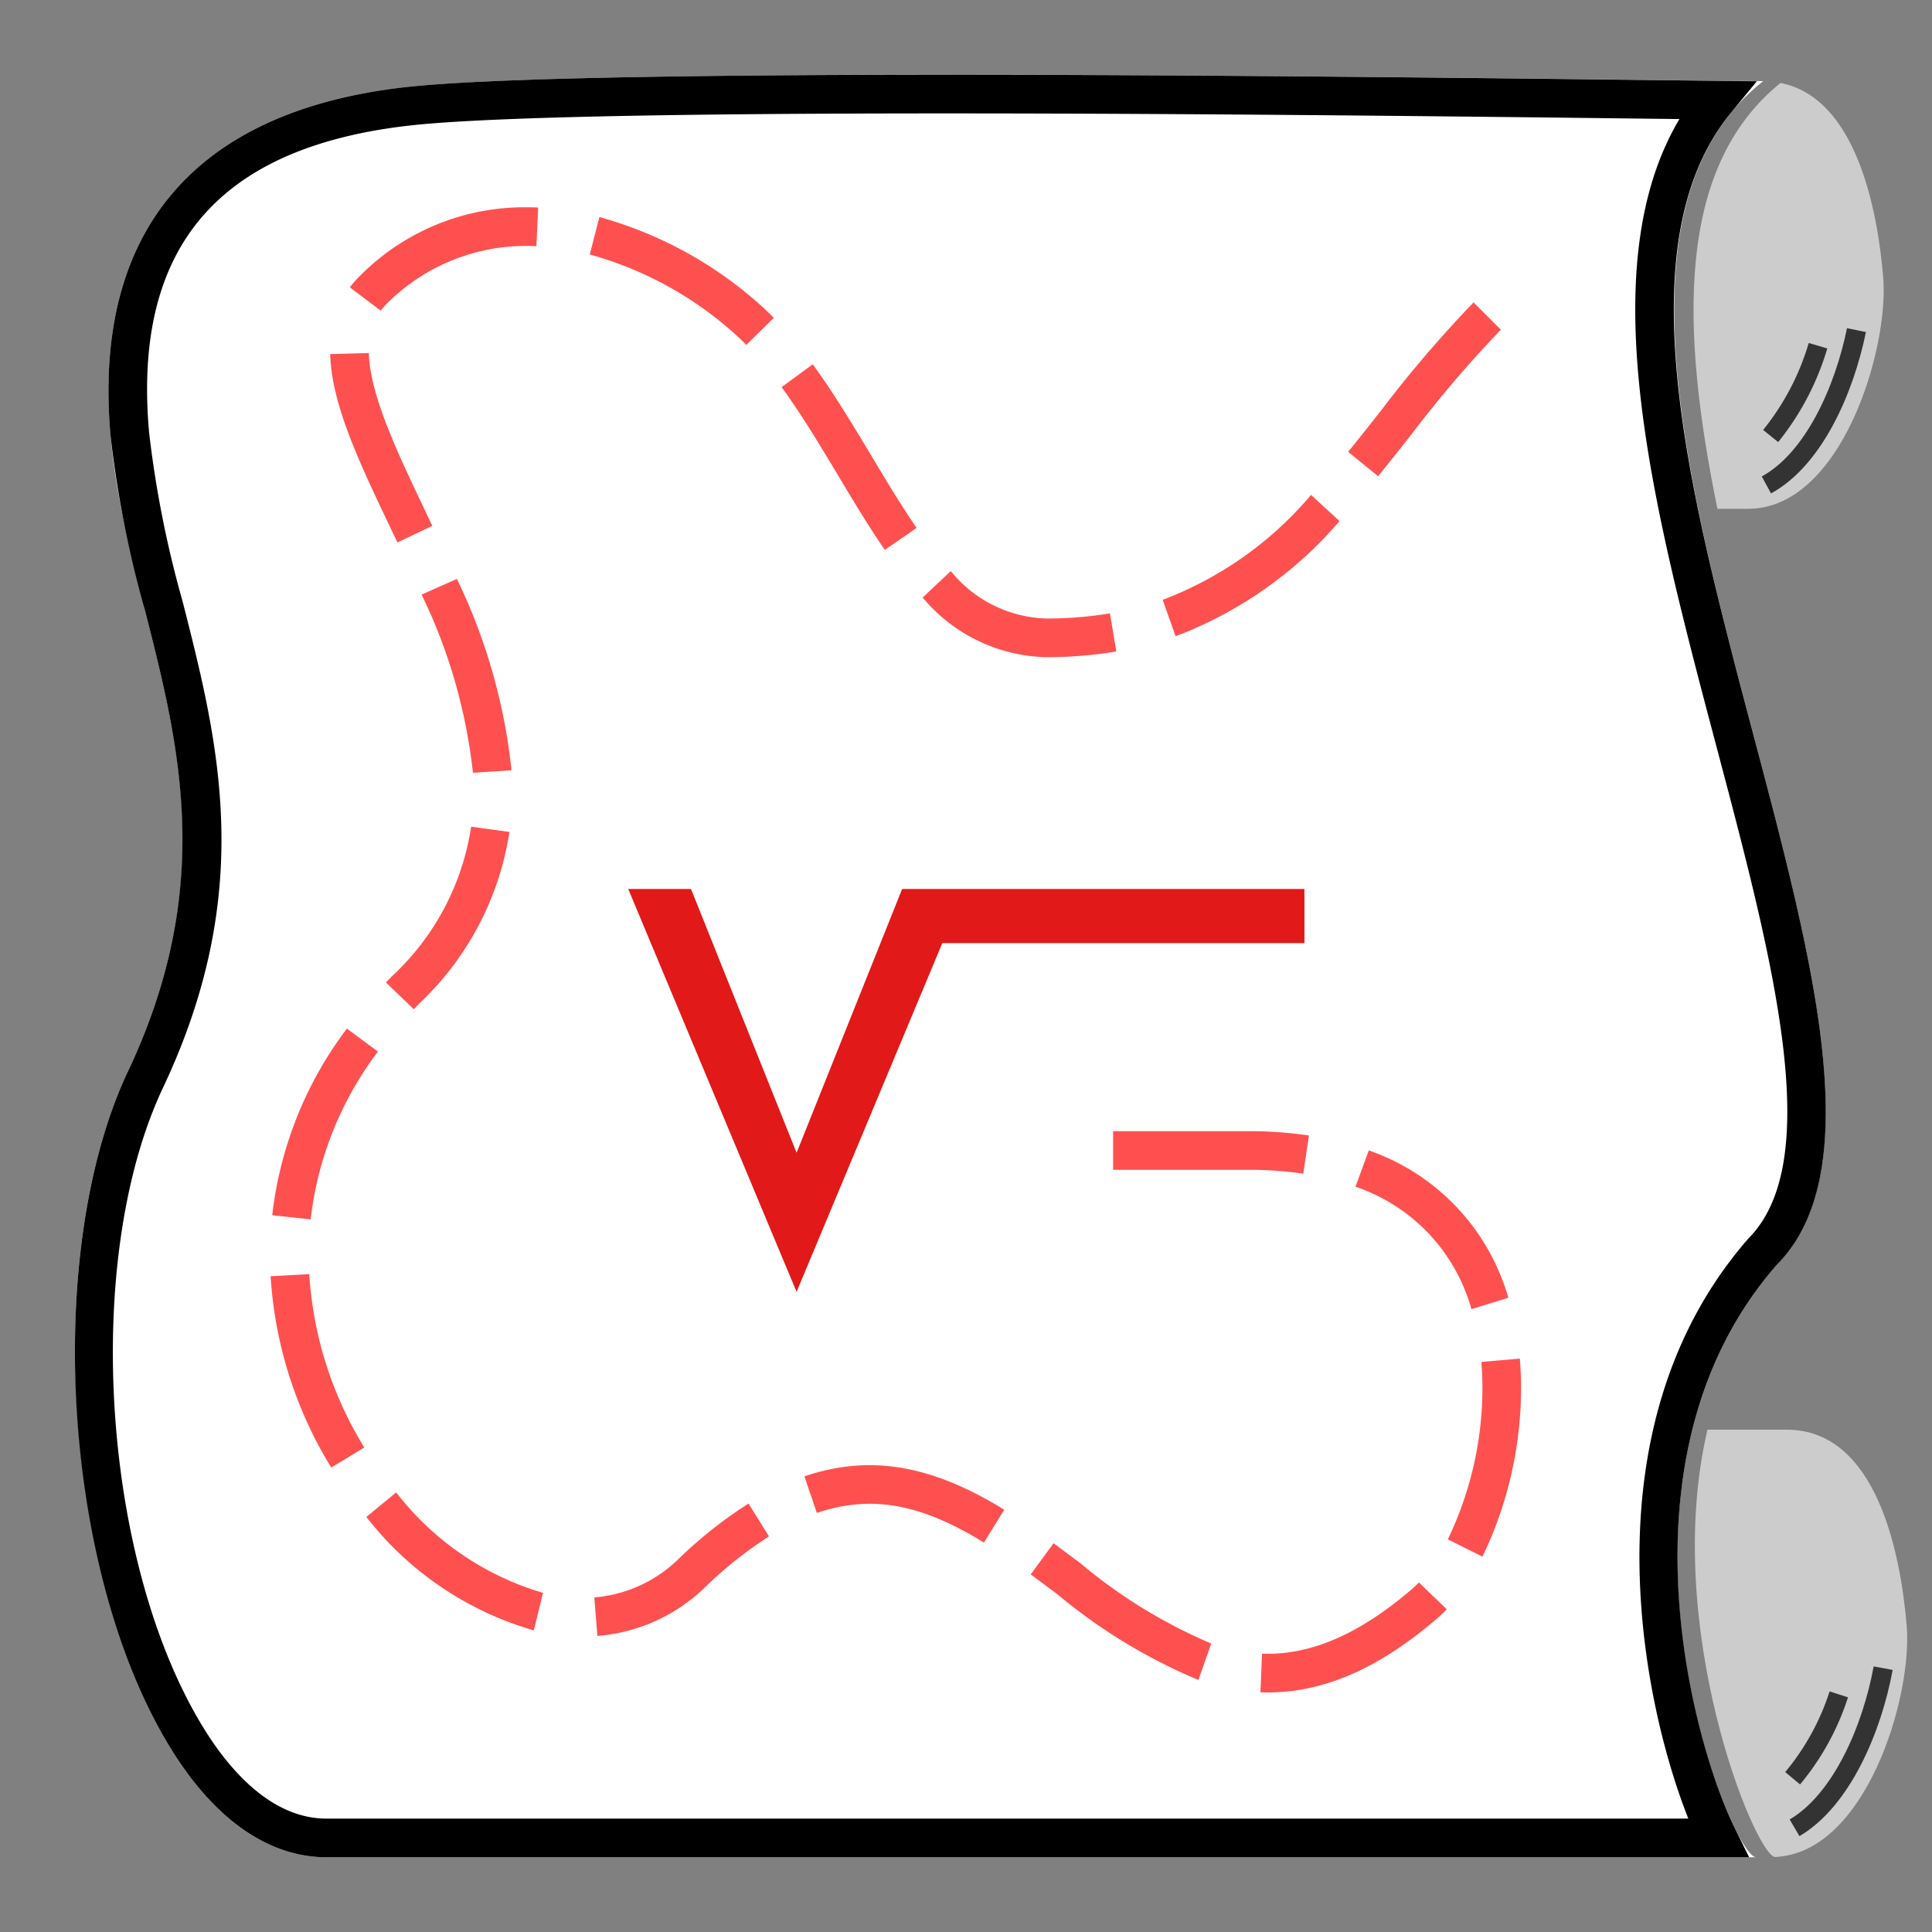
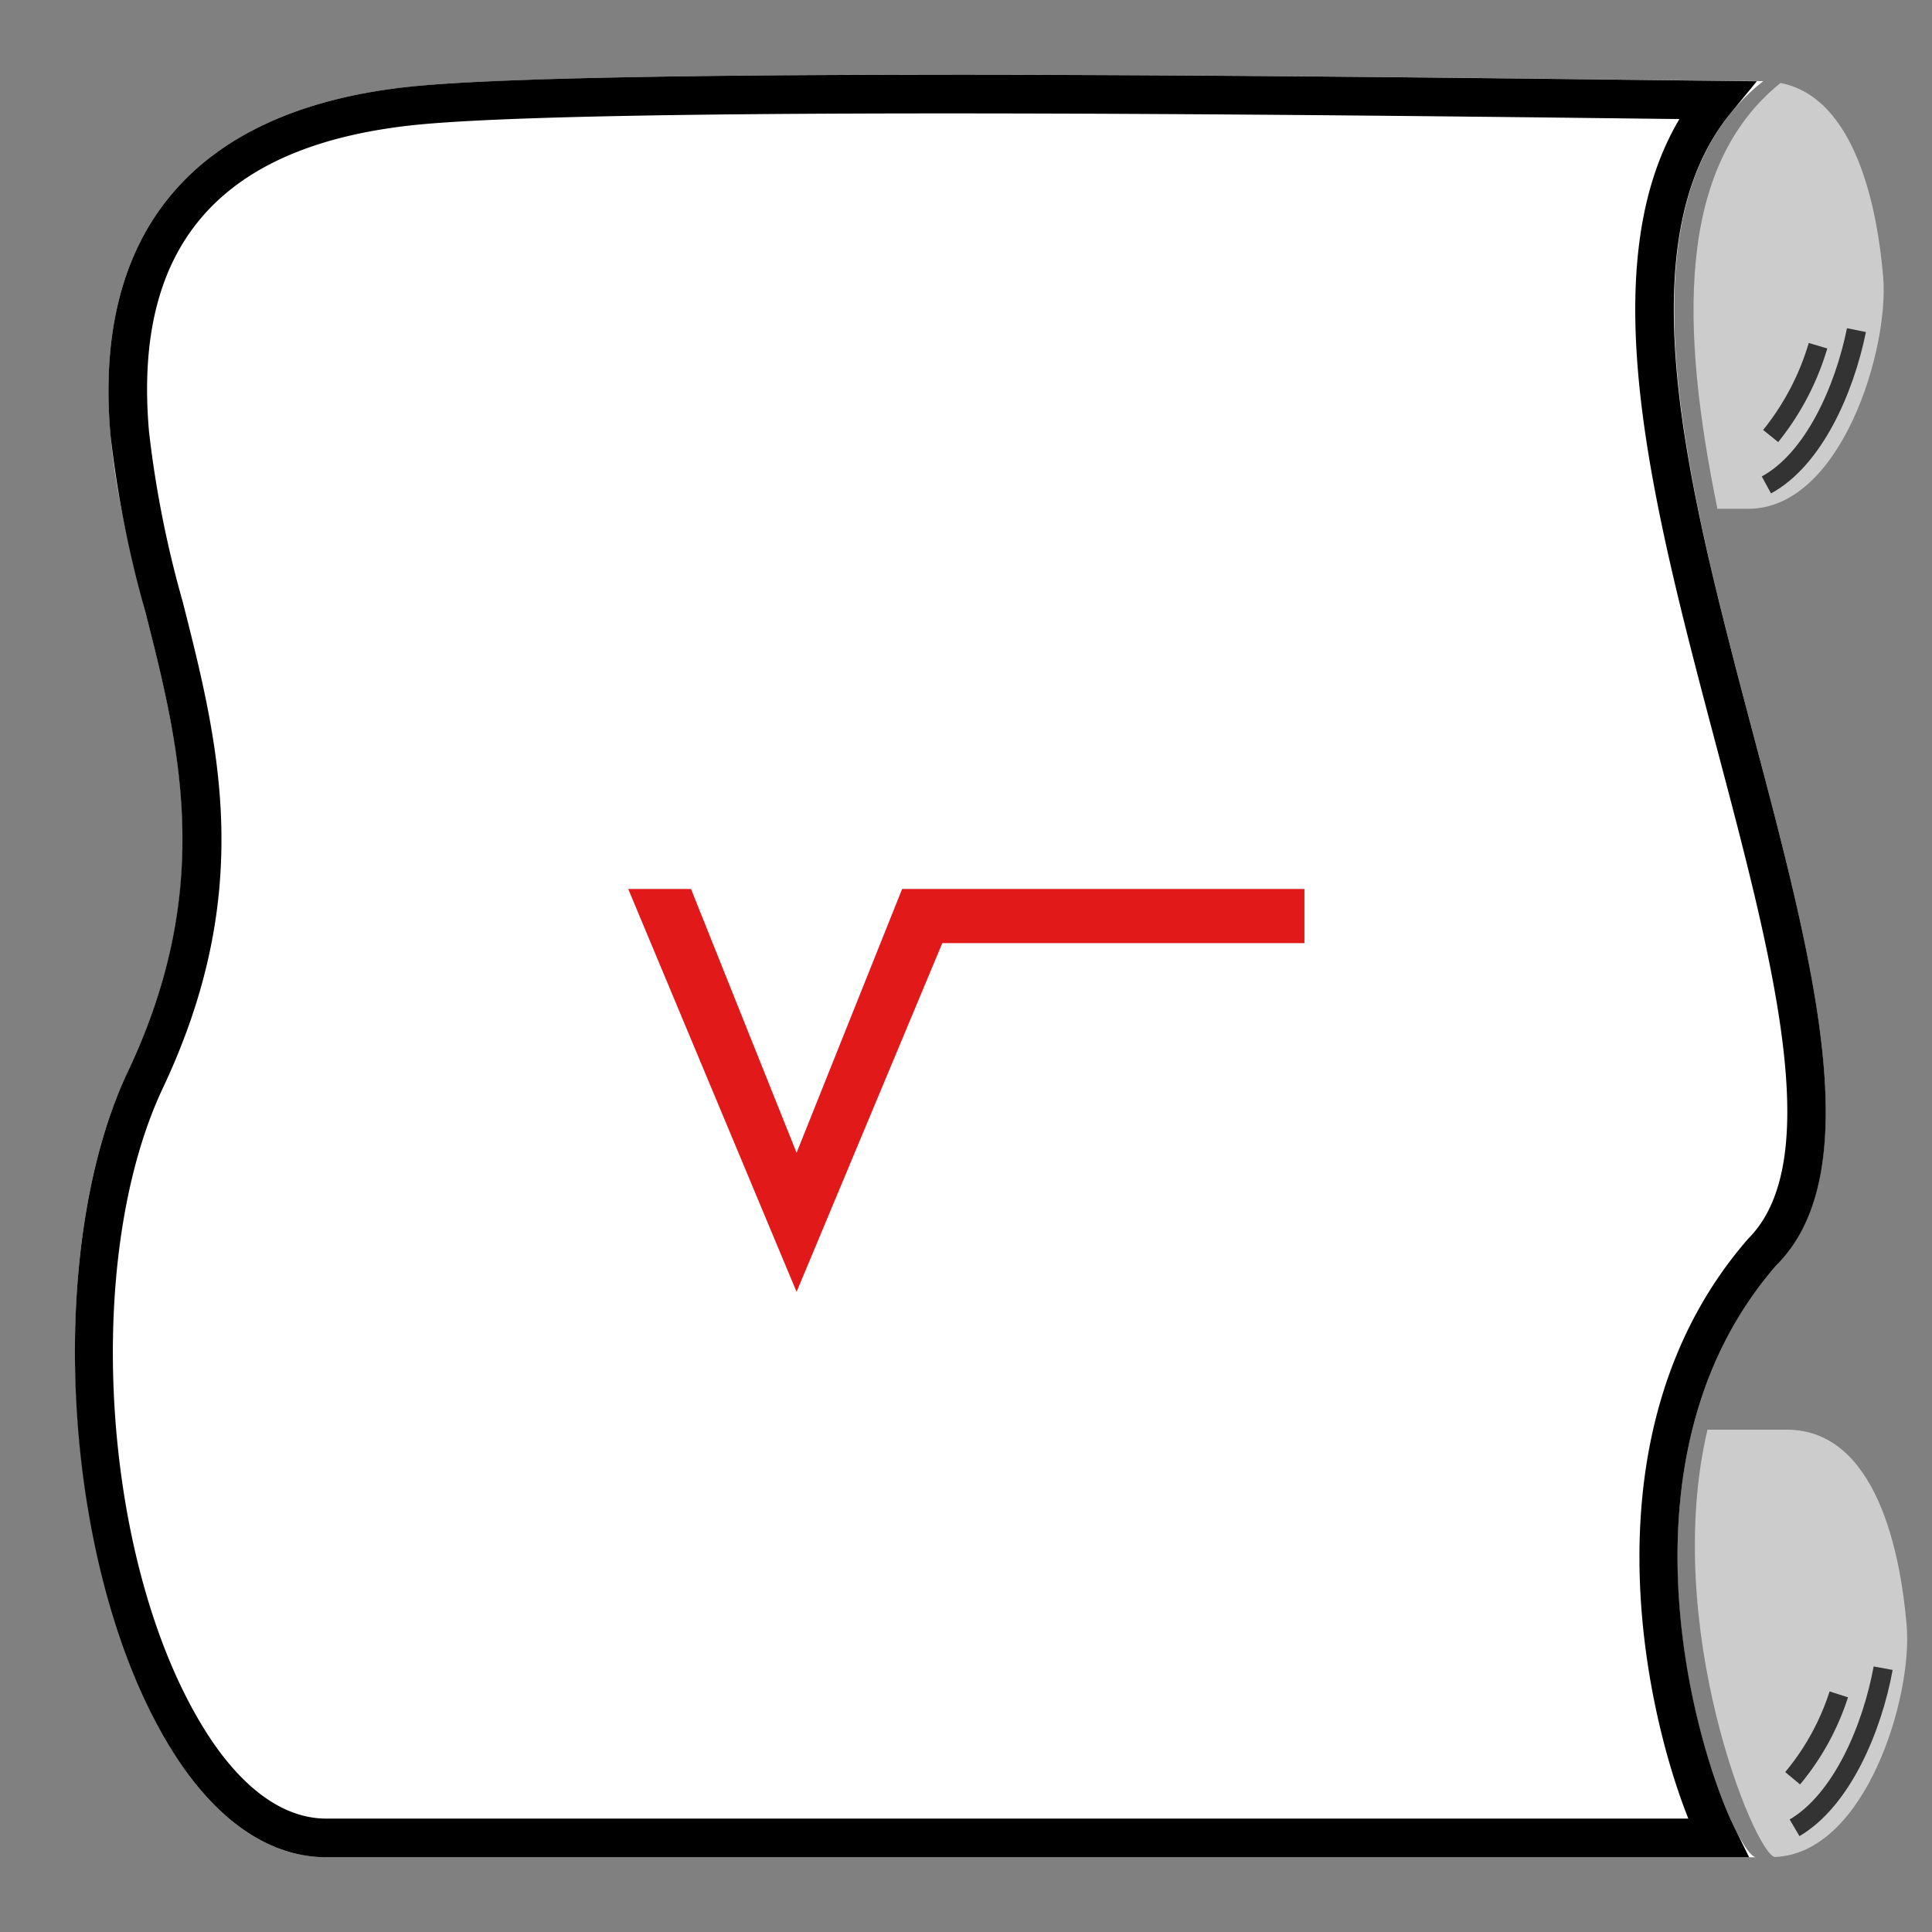
<svg xmlns="http://www.w3.org/2000/svg" width="100" height="100" viewBox="0 0 100 100">
  <rect x="0" y="0" width="100" height="100" fill="#808080" stroke="none" />
  <defs>
    <style>
      .a {
        fill: #ccc;
      }

      .b {
        fill: none;
        stroke: #333;
        stroke-miterlimit: 10;
      }

      .c {
        fill: #fff;
      }

      .d {
        fill: #e11919;
      }

      .e {
        fill: #ff5050;
      }
    </style>
  </defs>
  <title>Geschiedenis-map-Inprove</title>
  <g>
    <path class="a" d="M98.69,84.148C98.379,80.421,97.137,74,92.479,74h-4.1C86,84.145,90.8,95.92,91.862,96.118,96.568,95.934,99,87.832,98.69,84.148Z" />
    <path class="a" d="M88.893,26.335h1.593c4.814,0,7.3-8.261,6.988-11.988-0.29-3.475-1.392-9.284-5.316-10.053C86.717,8.69,87,17.065,88.893,26.335Z" />
  </g>
  <g>
    <path class="b" d="M92.886,94.607c2.451-1.441,4.015-5.15,4.586-8.262" />
    <path class="b" d="M92.787,92.042A13,13,0,0,0,95.176,87.7" />
    <path class="b" d="M91.428,25.1c2.444-1.33,4.031-4.91,4.662-8.013" />
    <path class="b" d="M91.649,22.568A13.557,13.557,0,0,0,94.1,17.894" />
  </g>
  <path class="c" d="M90.891,96.13H16.9C5.613,96.13.215,69.031,6.629,55.447s0.025-22.36-.907-32.919S10.07,5.758,20.94,4.516,86.6,4.2,91.263,4.2c-7.011,5.518-4.725,17.5-1.614,29.608,3.359,13.072,7.692,26.277,2.3,31.665C81.833,77.083,89.578,96.13,90.891,96.13Z" />
  <path d="M90.534,96.131H16.9c-2.939,0-5.678-1.87-7.921-5.408-5.7-9-6.822-25.811-2.353-35.275,4.512-9.557,2.668-16.81.886-23.824a56.657,56.657,0,0,1-1.792-9.095C4.792,11.988,10.055,5.76,20.939,4.516,24.69,4.087,34.146,3.87,49.047,3.87c13.43,0,28.168.176,36.086,0.271l5.8,0.066L89.607,5.82c-5.031,6.1-2.738,17.177.042,27.993,0.367,1.429.746,2.858,1.122,4.279,3.076,11.616,5.981,22.587,1.182,27.386-8.308,9.527-4.524,23.969-2.361,28.725,0.079,0.172.156,0.334,0.23,0.485ZM49.047,5.87c-14.825,0-24.206.213-27.881,0.632C11.273,7.633,6.874,12.817,7.714,22.353a55.129,55.129,0,0,0,1.738,8.776c1.87,7.358,3.8,14.966-1.015,25.172-4.224,8.944-3.159,24.841,2.233,33.352C11.966,91.7,14.1,94.131,16.9,94.131H87.388c-2.321-5.821-5.461-20.2,3.1-30.017,4.032-4.035,1.27-14.466-1.654-25.508-0.378-1.427-.758-2.862-1.126-4.295-2.689-10.468-4.917-21.194-.781-28.149l-1.821-.021C77.2,6.046,62.465,5.87,49.047,5.87Z" />
  <polygon class="d" points="67.517 46.014 49.944 46.014 47.945 46.014 46.694 46.014 41.231 59.668 35.767 46.014 32.517 46.014 41.231 66.866 48.773 48.817 67.517 48.817 67.517 46.014" />
-   <path class="e" d="M65.64,87.6c-0.133,0-.264,0-0.4-0.008l0.083-2c2.487,0.1,5.046-1,7.79-3.369,0.111-.1.221-0.2,0.33-0.314l1.442,1.385c-0.153.16-.309,0.309-0.464,0.443C71.417,86.337,68.543,87.6,65.64,87.6Zm-3.612-.646a28.6,28.6,0,0,1-7.288-4.427c-0.463-.347-0.926-0.694-1.391-1.035l1.182-1.613c0.471,0.345.94,0.7,1.41,1.049a26.769,26.769,0,0,0,6.752,4.14ZM30.921,84.675l-0.16-1.994a7.045,7.045,0,0,0,4.329-1.959,22.838,22.838,0,0,1,3.652-2.9l1.061,1.7a20.938,20.938,0,0,0-3.336,2.66A9.007,9.007,0,0,1,30.921,84.675Zm-3.292-.288a16.874,16.874,0,0,1-8.665-5.87l1.543-1.271a14.894,14.894,0,0,0,7.6,5.2Zm49.1-3.817-1.789-.895a18.082,18.082,0,0,0,1.79-7.823c0-.454-0.018-0.907-0.057-1.358l1.992-.172c0.044,0.508.065,1.02,0.065,1.53A20.156,20.156,0,0,1,76.733,80.569Zm-25.8-.726c-3.307-2.041-5.871-2.478-8.649-1.533l-0.643-1.895c3.337-1.132,6.527-.629,10.343,1.727ZM17.145,75.959a21.409,21.409,0,0,1-3.138-9.9l2-.109a19.405,19.405,0,0,0,2.849,8.972Zm59.015-8.2a9.333,9.333,0,0,0-6-6.335l0.687-1.879a11.387,11.387,0,0,1,7.225,7.63ZM16.079,63.114L14.091,62.9a19.7,19.7,0,0,1,3.864-9.66l1.608,1.189A17.718,17.718,0,0,0,16.079,63.114Zm51.375-2.365a19.417,19.417,0,0,0-2.606-.2H57.614v-2h7.247a21.363,21.363,0,0,1,2.889.224ZM21.417,52.238l-1.441-1.387q0.175-.182.356-0.363a13.241,13.241,0,0,0,4.054-7.7l1.981,0.273A15.376,15.376,0,0,1,21.745,51.9ZM24.479,40a28.057,28.057,0,0,0-2.657-9.224l1.828-.811a29.882,29.882,0,0,1,2.825,9.905Zm29.67-5.986a8.573,8.573,0,0,1-6.393-3.086l1.458-1.369a6.6,6.6,0,0,0,4.935,2.455,19.828,19.828,0,0,0,3.3-.266l0.333,1.973A21.935,21.935,0,0,1,54.148,34.014Zm6.7-1.082L60.18,31.047a18.76,18.76,0,0,0,7.68-5.43l1.473,1.354A20.9,20.9,0,0,1,60.847,32.932ZM45.8,28.462c-0.836-1.208-1.64-2.55-2.417-3.848-0.929-1.552-1.89-3.155-2.928-4.577l1.614-1.18c1.093,1.5,2.078,3.14,3.03,4.729,0.8,1.328,1.547,2.583,2.345,3.738Zm-25.229-.385-0.315-.661c-1.66-3.479-3.093-6.481-3.165-9.088l2-.055c0.06,2.183,1.474,5.145,2.97,8.28l0.316,0.664ZM71.329,24.65l-1.55-1.264c0.566-.694,1.123-1.4,1.682-2.108a63.259,63.259,0,0,1,4.81-5.626l1.414,1.414a61.721,61.721,0,0,0-4.654,5.451C72.465,23.234,71.9,23.949,71.329,24.65Zm-32.7-6.8q-0.16-.163-0.325-0.319a18.621,18.621,0,0,0-7.779-4.359l0.5-1.936a20.712,20.712,0,0,1,8.655,4.848c0.126,0.12.25,0.242,0.373,0.368ZM19.708,16.079l-1.6-1.205a5.345,5.345,0,0,1,.547-0.618,11.975,11.975,0,0,1,8.586-3.527c0.209,0,.413,0,0.616.015l-0.093,2a10.145,10.145,0,0,0-7.717,2.95A3.419,3.419,0,0,0,19.708,16.079Z" />
</svg>